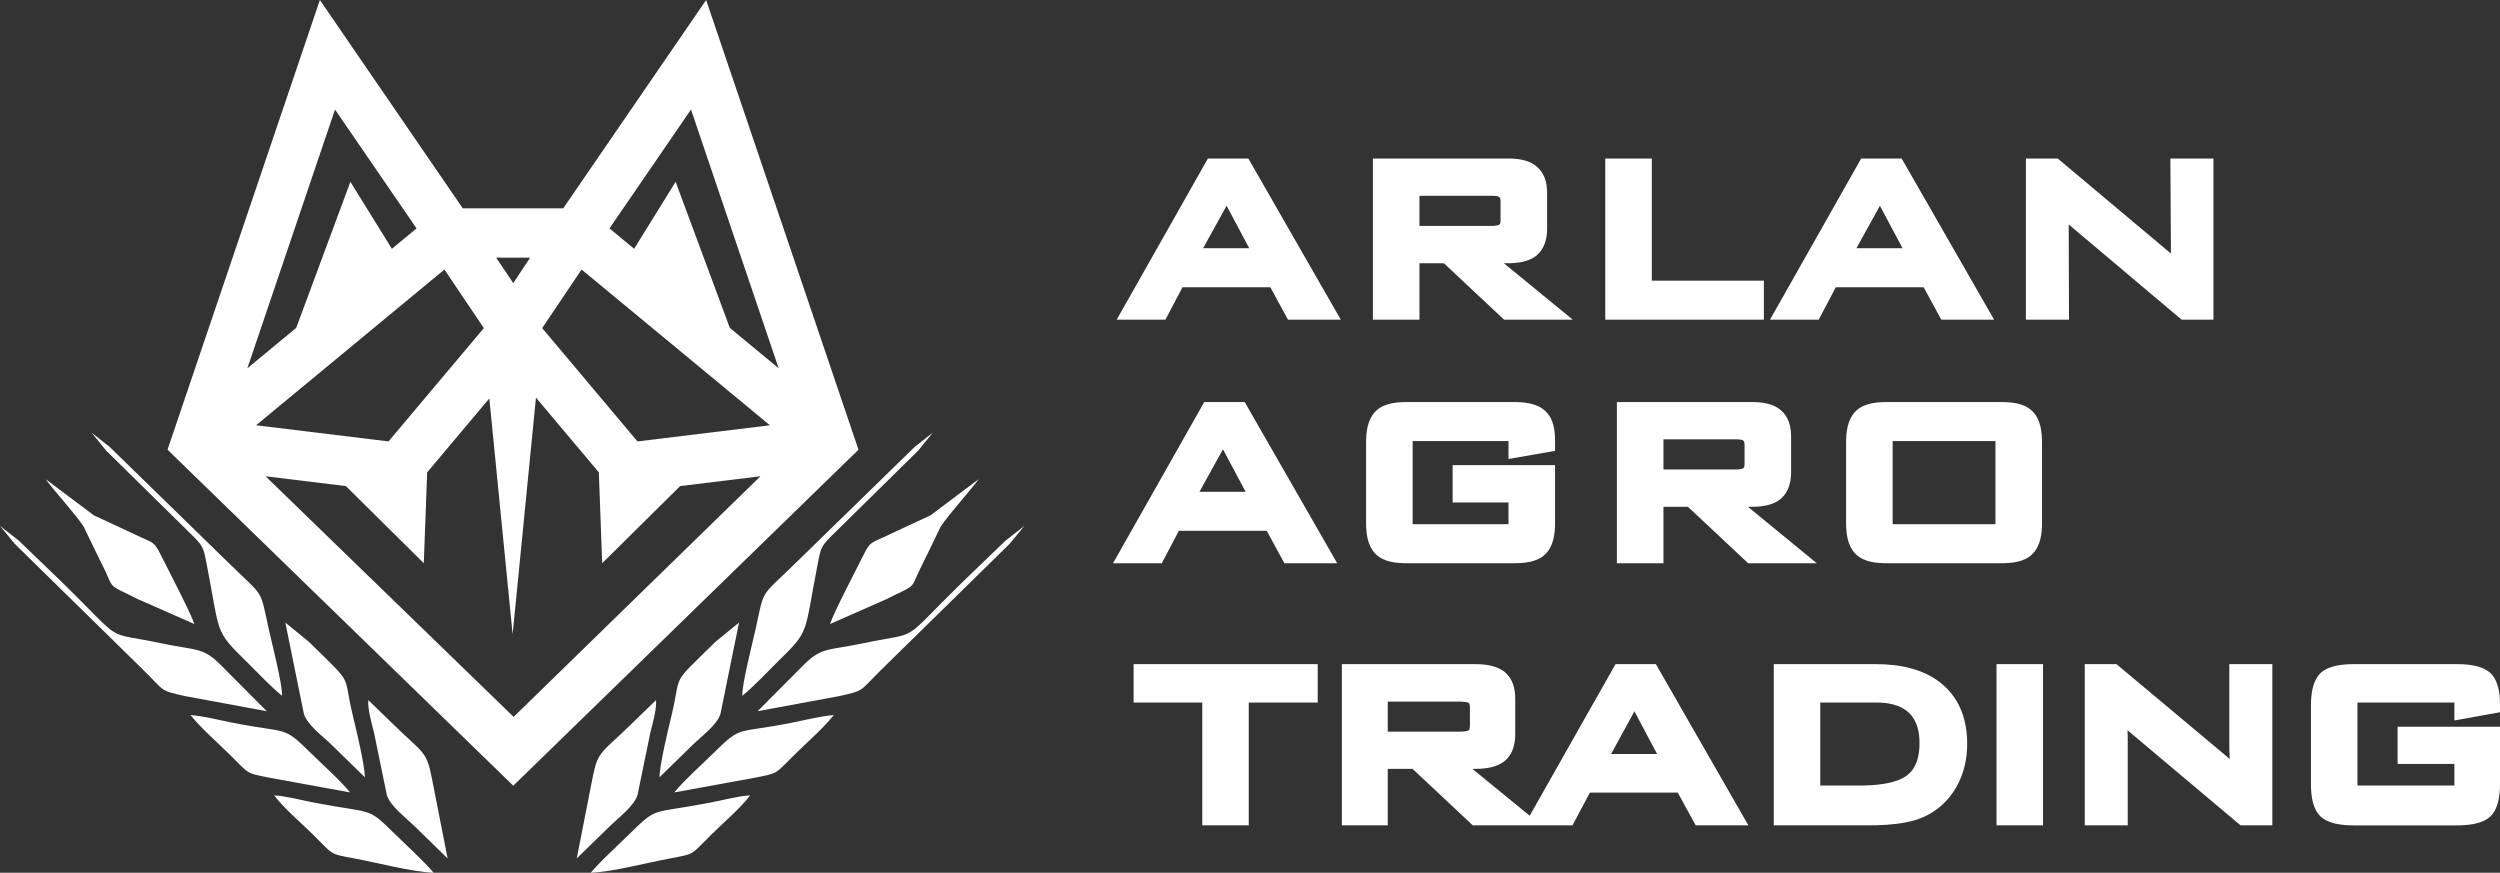
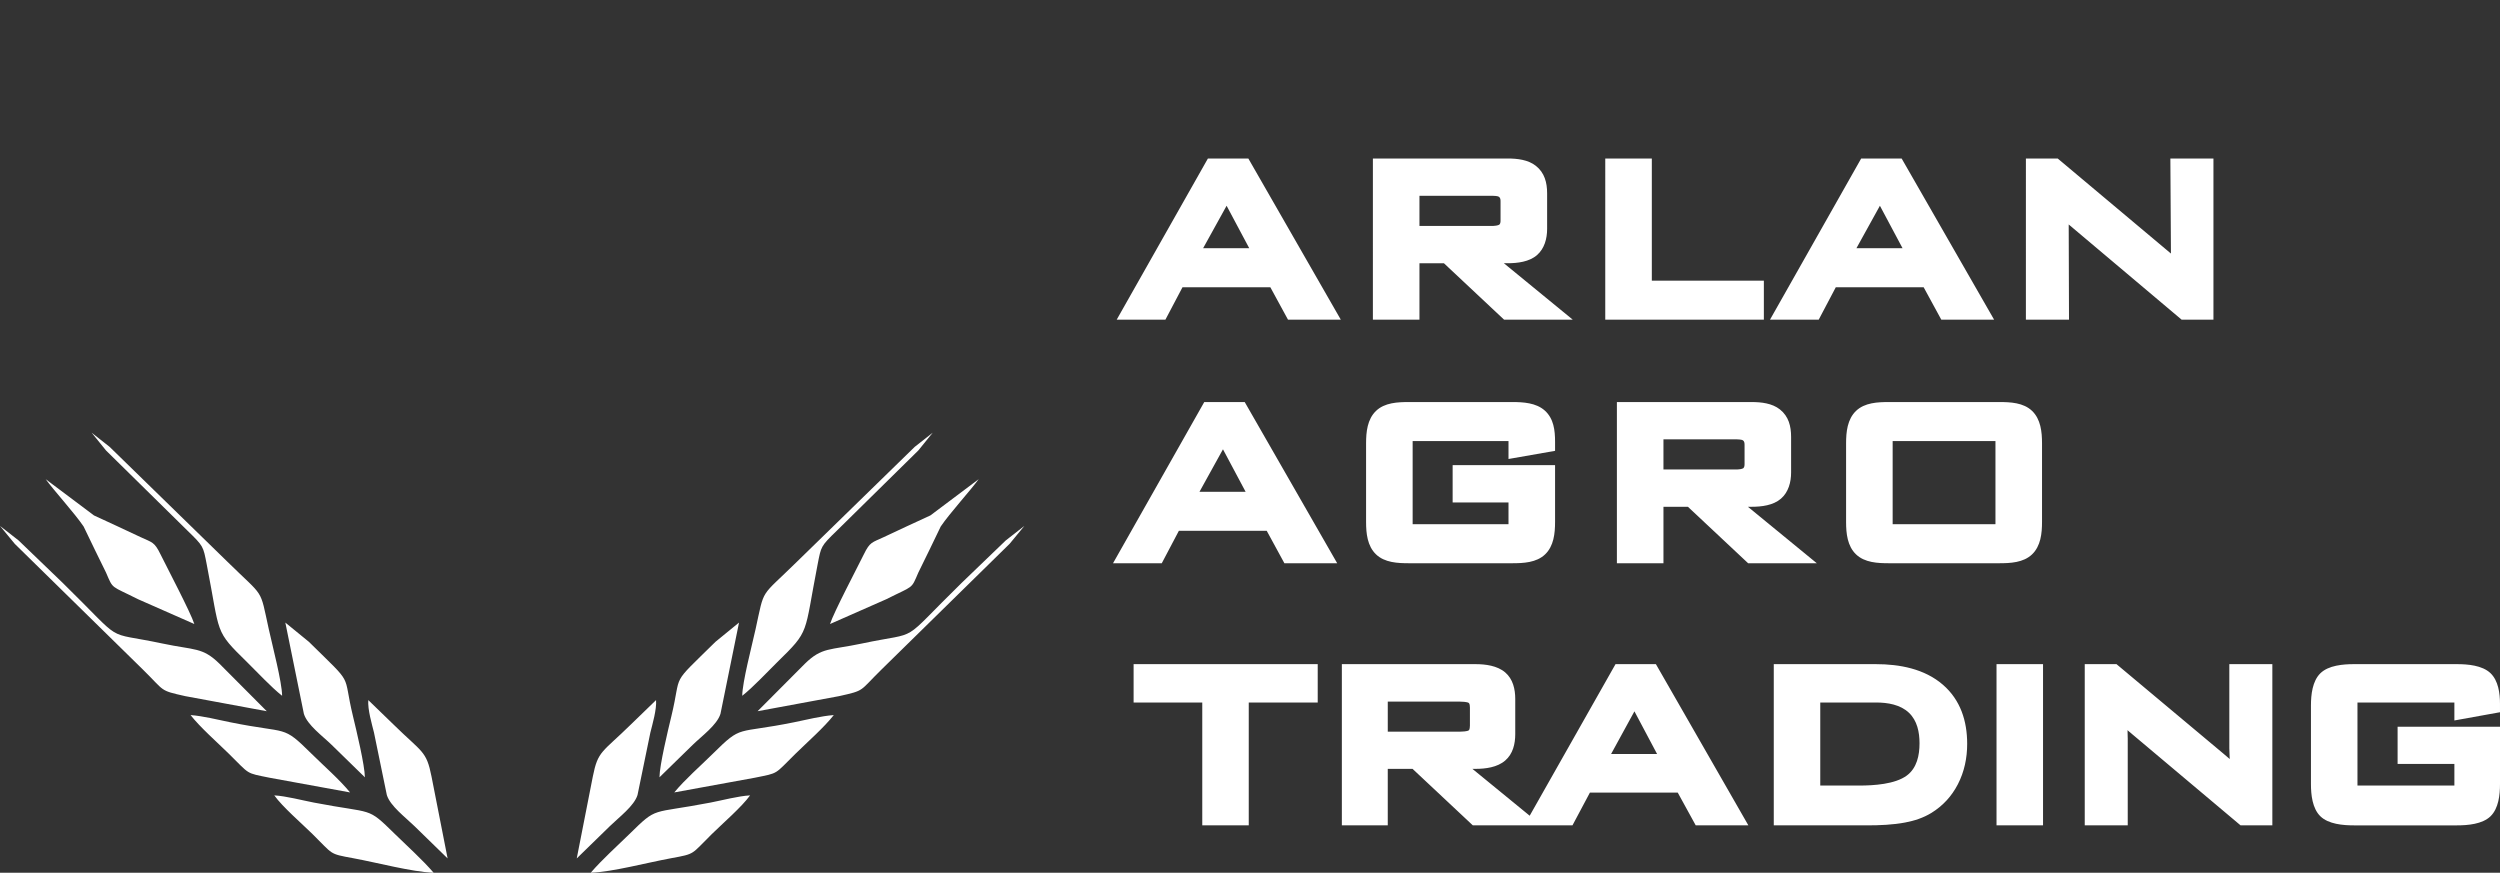
<svg xmlns="http://www.w3.org/2000/svg" id="Layer_1" width="498.635" height="174.072" viewBox="0 0 498.635 174.072">
  <rect x="0" y="0" width="498.635" height="174.072" fill="#333333" stroke="none" />
  <defs>
    <style>.cls-1{fill:#fff;fill-rule:evenodd;stroke-width:0px;}</style>
  </defs>
  <path class="cls-1" d="m239.243,98.087h9.2l-4.516-8.473-4.684,8.473Zm92.54-10.461v6.016h14.7c.288,0,.94-.082,1.217-.245.26-.228.26-.614.26-.946v-3.635c0-.337.006-.744-.309-.984-.223-.168-1.006-.206-1.283-.206h-14.586Zm45.715,16.929h20.505v-16.581h-20.505v16.581Zm-124.842,1.32h-17.527l-3.407,6.466h-9.723l18.196-32.15h8.069l18.445,32.15h-10.532l-3.521-6.466Zm48.221-17.901h-19.119v16.581h19.119v-4.338h-11.141v-7.439h20.429v11.341c0,2.261-.25,4.783-1.978,6.446-1.729,1.663-4.338,1.777-6.593,1.777h-20.553c-2.255,0-4.869-.114-6.592-1.777-1.729-1.663-1.978-4.185-1.978-6.446v-15.706c0-2.261.249-4.787,1.978-6.451,1.722-1.663,4.337-1.771,6.592-1.771h20.553c2.207,0,4.761.141,6.5,1.679,1.821,1.619,2.071,3.972,2.071,6.25v1.804l-9.288,1.625v-3.575Zm47.753,13.107l13.739,11.261h-13.695l-12.011-11.261h-4.879v11.261h-9.288v-32.15h26.873c1.913,0,4.088.234,5.641,1.468,1.75,1.386,2.233,3.358,2.233,5.483v7.102c0,1.919-.522,3.919-2.021,5.217-1.543,1.343-3.886,1.619-5.853,1.619h-.739Zm19.58,3.038v-15.706c0-2.261.25-4.787,1.978-6.451,1.728-1.663,4.337-1.771,6.592-1.771h21.94c2.255,0,4.864.108,6.592,1.771,1.728,1.664,1.978,4.19,1.978,6.451v15.706c0,2.261-.25,4.783-1.978,6.446-1.728,1.663-4.337,1.777-6.592,1.777h-21.94c-2.255,0-4.864-.114-6.592-1.777-1.728-1.658-1.978-4.185-1.978-6.446Zm-5.152,52.564h7.811c2.803,0,7.119-.255,9.462-2.005,2.016-1.505,2.527-4.044,2.527-6.429,0-2.207-.456-4.512-2.12-6.092-1.717-1.625-4.254-2.038-6.537-2.038h-11.141v16.564Zm-41.715-6.298h9.168l-4.516-8.506-4.652,8.506Zm-44.546-10.44v5.989h14.423c.353,0,1.445-.039,1.739-.273.195-.152.223-.722.223-.941v-3.592c0-.217-.022-.76-.217-.913-.299-.234-1.386-.271-1.745-.271h-14.423Zm212.741.174h-19.331v16.564h19.331v-4.31h-11.326v-7.422h20.424v11.456c0,2.113-.278,4.841-1.887,6.401-1.619,1.576-4.548,1.816-6.684,1.816h-20.576c-2.141,0-5.064-.234-6.684-1.816-1.599-1.56-1.875-4.292-1.875-6.401v-15.723c0-2.113.282-4.821,1.875-6.391,1.614-1.586,4.542-1.825,6.684-1.825h20.576c2.13,0,5.021.239,6.657,1.782,1.597,1.511,1.913,4.06,1.913,6.147v1.663l-9.097,1.642v-3.581Zm-44.808,11.271c-.005-.141-.017-.282-.022-.423-.032-.555-.06-1.114-.06-1.668v-16.831h8.581v32.156h-6.337l-22.26-18.728c-.097-.086-.189-.174-.288-.26.028.57.043,1.135.043,1.706v17.282h-8.576v-32.156h6.332l21.31,17.836c.434.353.858.712,1.277,1.087Zm-46.515-18.922h9.277v32.156h-9.277v-32.156Zm-44.428,32.156v-32.156h20.358c4.734,0,9.718.924,13.391,4.12,3.5,3.043,4.826,7.222,4.826,11.777,0,2.814-.559,5.543-1.853,8.054-1.234,2.39-2.994,4.309-5.283,5.722-1.592.978-3.401,1.571-5.234,1.913-2.467.468-5.124.57-7.63.57h-18.576Zm-104.718-24.504v24.504h-9.271v-24.504h-13.695v-7.652h36.722v7.652h-13.755Zm56.035,22.58l17.119-30.232h8.054l18.445,32.156h-10.5l-3.587-6.532h-17.521l-3.478,6.532h-19.874l-12.022-11.271h-4.944v11.271h-9.157v-32.156h26.656c1.999,0,4.342.299,5.923,1.646,1.55,1.327,2.006,3.332,2.006,5.294v7.011c0,1.956-.462,3.951-2.006,5.277-1.575,1.359-3.923,1.658-5.923,1.658h-.615l11.424,9.346Zm107.502-117.933c.006.032.006.065.006.092l.06,18.907h-8.598V31.614h6.343l22.585,18.956-.114-18.956h8.592v32.15h-6.341l-22.533-18.999Zm-172.64,4.744h9.202l-4.516-8.473-4.686,8.473Zm43.151-10.461v6.016h14.7c.288,0,.935-.088,1.212-.245.267-.228.262-.614.262-.946v-3.635c0-.337.006-.744-.31-.984-.217-.168-1.004-.206-1.283-.206h-14.58Zm87.155,10.461h9.2l-4.516-8.473-4.684,8.473Zm-116.893,7.788h-17.527l-3.407,6.466h-9.716l18.195-32.15h8.065l18.445,32.15h-10.533l-3.521-6.466Zm76.083-1.32h22.348v7.787h-31.634V31.614h9.287v24.363Zm-29.504-3.474l13.744,11.261h-13.7l-12.005-11.261h-4.88v11.261h-9.288V31.614h26.875c1.913,0,4.086.234,5.635,1.468,1.75,1.386,2.24,3.358,2.24,5.483v7.102c0,1.919-.527,3.919-2.022,5.217-1.544,1.343-3.891,1.619-5.853,1.619h-.746Zm83.725,4.794h-17.527l-3.407,6.466h-9.716l18.189-32.15h8.071l18.445,32.15h-10.533l-3.521-6.466Z" />
  <path class="cls-1" d="m2.944,108.471l25.556,25.075c4.494,4.407,3.2,4.121,8.443,5.3l16.266,3.009-9.436-9.475c-3.409-3.334-4.903-2.655-11.384-4.031-12.148-2.575-7.08.436-19.904-12.112l-8.783-8.45-3.7-2.887,2.944,3.572Zm35.817,15.992c-.743-2.327-5.437-11.234-6.765-13.936-1.203-2.454-1.597-2.297-3.977-3.406-3.176-1.482-6.084-2.869-9.279-4.317l-9.63-7.23c1.603,2.219,5.752,6.753,7.568,9.441,1.484,3.14,2.983,6.141,4.475,9.202,1.465,3.411.882,2.518,6.355,5.287l11.253,4.959Zm47.73,49.609c-2.258-2.622-5.207-5.253-7.715-7.713-5.72-5.604-4.054-3.945-16.176-6.282-2.377-.457-5.529-1.301-7.898-1.437,1.646,2.293,5.439,5.571,7.609,7.699,4.227,4.149,3.21,3.93,8.113,4.83,4.851.89,11.686,2.735,16.067,2.903Zm-16.666-16.018c-2.152-2.616-5.251-5.305-7.712-7.738-5.935-5.865-4.42-3.865-16.182-6.257-2.554-.519-5.38-1.241-7.924-1.437,1.904,2.438,5.316,5.436,7.62,7.697,4.34,4.263,3.244,3.801,8.133,4.802l16.065,2.933Zm12.852,6.73l6.601,6.433-3.208-16.32c-1.027-5.202-1.829-4.74-7.625-10.43l-4.988-4.831c-.144,1.873.712,4.766,1.135,6.474l2.562,12.457c.671,2.183,3.685,4.428,5.522,6.216Zm-16.509-16.2l6.608,6.451c-.018-2.397-1.685-9.333-2.371-12.174-2.196-9.065.467-5.723-8.804-14.855l-4.691-3.832,3.7,18.204c.694,2.239,3.716,4.405,5.558,6.205Zm-9.9-9.805c-.016-2.714-1.943-10.032-2.66-13.294-1.85-8.417-.785-6.102-8.203-13.399l-23.546-22.962-3.584-2.82,2.872,3.545,16.248,15.993c3.222,3.13,3.13,3.107,3.831,6.701,2.774,14.212,1.432,13.043,8.102,19.574,2.136,2.093,4.663,4.851,6.939,6.662Z" />
-   <path class="cls-1" d="m102.374,156.714l68.855-67.023L140.841,0l-28.499,41.548h-20.041L63.801,0l-30.388,89.691,68.962,67.023Zm-49.405-61.718l16.018,1.953,15.541,15.389.671-18.122,12.398-14.744,4.652,47.031,4.652-47.199,12.541,14.911.67,18.122,15.544-15.389,16.017-1.953-49.23,47.991-49.474-47.991Zm16.919-58.733l-10.809,29.134-9.743,8.056,17.484-51.606,16.261,23.707-4.918,4.064-8.275-13.356Zm7.607,51.779l-26.42-3.22,37.571-31.065,7.857,11.684-19.009,22.601Zm77.812-14.589l-9.743-8.056-10.809-29.134-8.275,13.356-4.918-4.064,16.261-23.707,17.484,51.606Zm-49.568-22.065l-3.367,5.078-3.422-5.078h6.788Zm10.257,2.369l37.572,31.065-26.42,3.22-19.009-22.601,7.857-11.684Z" />
  <path class="cls-1" d="m201.367,108.471l-25.555,25.075c-4.498,4.407-3.202,4.121-8.443,5.3l-16.266,3.009,9.436-9.475c3.409-3.334,4.903-2.655,11.385-4.031,12.148-2.575,7.08.436,19.905-12.112l8.783-8.45,3.7-2.887-2.944,3.572Zm-35.817,15.992c.743-2.327,5.437-11.234,6.766-13.936,1.202-2.454,1.597-2.297,3.976-3.406,3.177-1.482,6.084-2.869,9.279-4.317l9.63-7.23c-1.603,2.219-5.752,6.753-7.571,9.441-1.481,3.14-2.98,6.141-4.471,9.202-1.466,3.411-.882,2.518-6.355,5.287l-11.253,4.959Zm-47.73,49.609c2.258-2.622,5.207-5.253,7.715-7.713,5.72-5.604,4.054-3.945,16.176-6.282,2.376-.457,5.527-1.301,7.898-1.437-1.647,2.293-5.44,5.571-7.61,7.699-4.226,4.149-3.21,3.93-8.112,4.83-4.851.89-11.687,2.735-16.067,2.903Zm16.666-16.018c2.152-2.616,5.251-5.305,7.71-7.738,5.937-5.865,4.422-3.865,16.184-6.257,2.554-.519,5.38-1.241,7.924-1.437-1.904,2.438-5.316,5.436-7.62,7.697-4.34,4.263-3.243,3.801-8.133,4.802l-16.065,2.933Zm-12.852,6.73l-6.6,6.433,3.204-16.32c1.03-5.202,1.832-4.74,7.628-10.43l4.988-4.831c.145,1.873-.712,4.766-1.135,6.474l-2.562,12.457c-.67,2.183-3.685,4.428-5.522,6.216Zm16.509-16.2l-6.608,6.451c.018-2.397,1.682-9.333,2.371-12.174,2.196-9.065-.467-5.723,8.804-14.855l4.691-3.832-3.7,18.204c-.694,2.239-3.716,4.405-5.558,6.205Zm9.9-9.805c.016-2.714,1.943-10.032,2.661-13.294,1.85-8.417.781-6.102,8.203-13.399l23.545-22.962,3.584-2.82-2.874,3.545-16.246,15.993c-3.225,3.13-3.13,3.107-3.832,6.701-2.774,14.212-1.432,13.043-8.102,19.574-2.136,2.093-4.662,4.851-6.939,6.662Z" />
</svg>